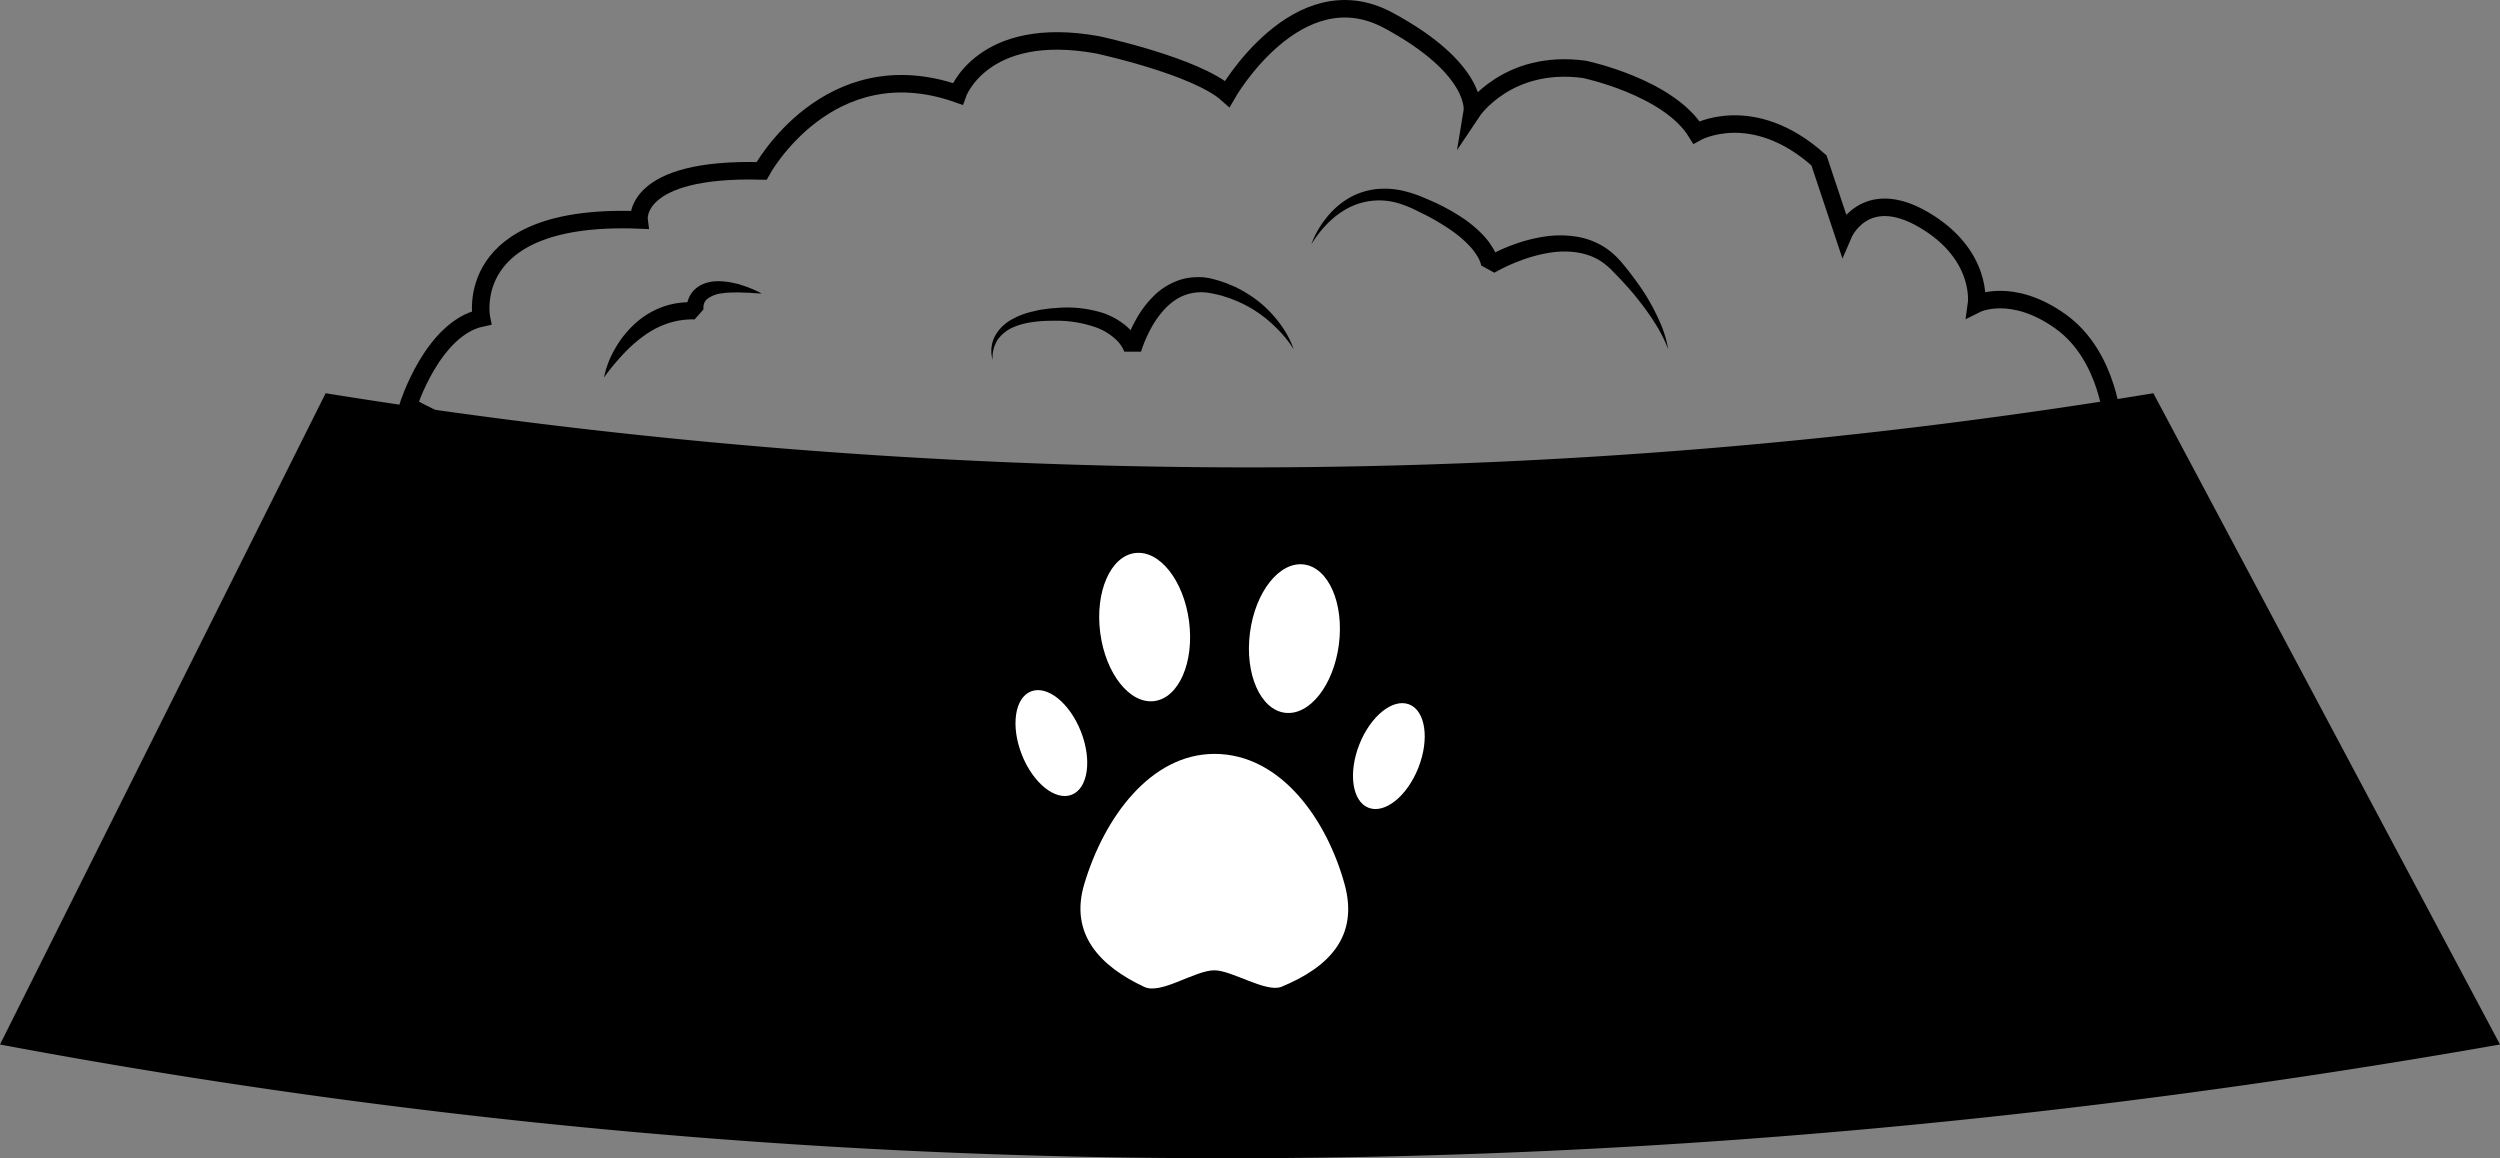
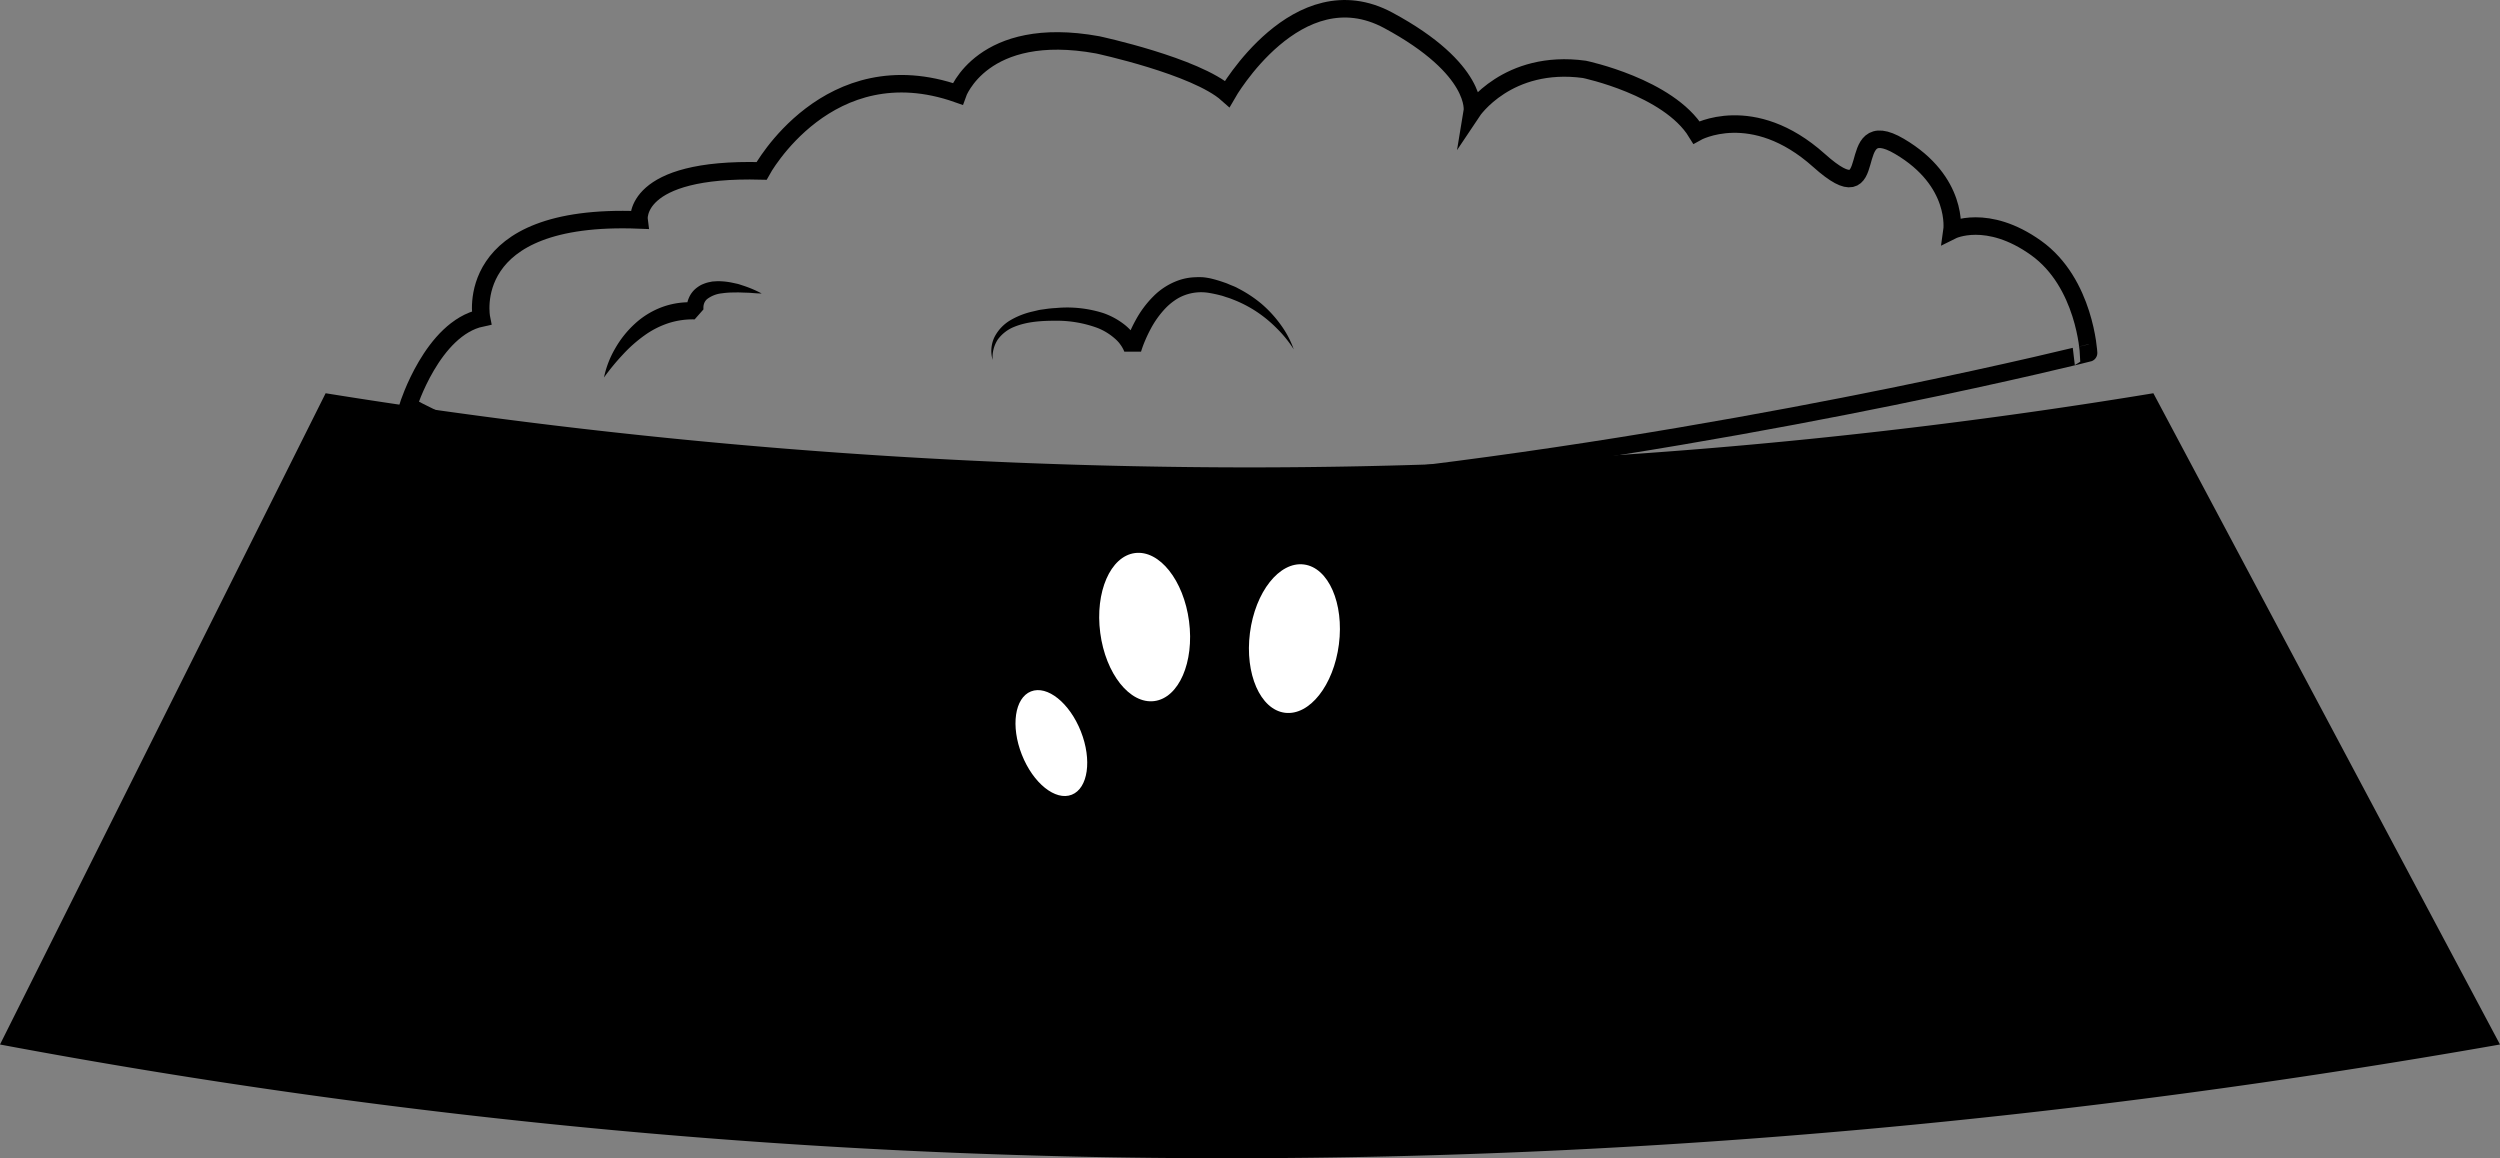
<svg xmlns="http://www.w3.org/2000/svg" id="Слой_1" data-name="Слой 1" viewBox="0 0 714 330.79">
  <rect x="0" y="0" width="714" height="330.79" fill="#808080" stroke="none" />
  <defs>
    <style>.cls-1{fill:#fff;}.cls-2{fill:none;stroke:#000;stroke-miterlimit:10;stroke-width:5px;}</style>
  </defs>
  <path d="M968,690a1903.25,1903.25,0,0,1-350.25-32.35l92.54-185.08A1672.34,1672.34,0,0,0,973,493.68a1598.07,1598.07,0,0,0,258.73-21.13l98.51,185.08C1207.88,679.1,1086,690,968,690Z" transform="translate(-617 -359.69)" />
  <path d="M710.57,473.1A1672.19,1672.19,0,0,0,973,494.18a1598,1598,0,0,0,258.45-21.08l98,184.15c-122.1,21.39-243.71,32.23-361.49,32.23a1903,1903,0,0,1-349.49-32.22L710.57,473.1M1232,472a1589.26,1589.26,0,0,1-259,21.18A1663.51,1663.51,0,0,1,710,472L617,658a1894.57,1894.57,0,0,0,351,32.48c121,0,242-11.21,363-32.48l-99-186Z" transform="translate(-617 -359.69)" />
-   <path class="cls-1" d="M1001,612.17c4.15,15-4.49,23.77-18,29.34-4.36,1.79-14.16-4.7-19.17-4.7-5.61,0-15.23,7-20,4.75-12.68-5.92-21.44-15.11-17.16-29.39,5.67-19,18.92-37.13,37.16-37.17C982.86,575,995.94,593.84,1001,612.17Z" transform="translate(-617 -359.69)" />
  <ellipse class="cls-1" cx="944.21" cy="542.33" rx="12.81" ry="21.35" transform="matrix(0.99, -0.13, 0.13, 0.99, -678.36, -235.07)" />
  <ellipse class="cls-1" cx="917.28" cy="571.87" rx="9.06" ry="15.86" transform="translate(-762.98 17.44) rotate(-21.56)" />
  <ellipse class="cls-1" cx="986.76" cy="542.13" rx="21.35" ry="12.81" transform="translate(-293.59 1092.15) rotate(-82.69)" />
-   <ellipse class="cls-1" cx="1013.69" cy="575.67" rx="15.86" ry="9.06" transform="translate(-511.24 947.16) rotate(-68.44)" />
-   <path class="cls-2" d="M733.57,475.6s6.93-22.1,20.93-25.1c0,0-6-30,45-28,0,0-2-15,35-14,0,0,19-35,56-22,0,0,7-20,40-14,0,0,28,6,37,14,0,0,20-35,46-21s24,26,24,26,10-15,32-12c0,0,24,5,32,18,0,0,16-9,35,8l7,21s6-14,23-4,15,24,15,24,10-5,24,5,15,30,15,30S866.64,547.7,733.57,475.6Z" transform="translate(-617 -359.69)" />
+   <path class="cls-2" d="M733.57,475.6s6.93-22.1,20.93-25.1c0,0-6-30,45-28,0,0-2-15,35-14,0,0,19-35,56-22,0,0,7-20,40-14,0,0,28,6,37,14,0,0,20-35,46-21s24,26,24,26,10-15,32-12c0,0,24,5,32,18,0,0,16-9,35,8s6-14,23-4,15,24,15,24,10-5,24,5,15,30,15,30S866.64,547.7,733.57,475.6Z" transform="translate(-617 -359.69)" />
  <path d="M789.5,467.5a27.35,27.35,0,0,1,3.16-8.23,29,29,0,0,1,5.62-7.08,23.64,23.64,0,0,1,8-4.87,22.74,22.74,0,0,1,9.38-1.24l-2.51,2.85a4.34,4.34,0,0,1-.06-.63,4.51,4.51,0,0,1,0-.52,6.77,6.77,0,0,1,.09-1,7.36,7.36,0,0,1,.56-2,7.12,7.12,0,0,1,2.58-3.14,6.91,6.91,0,0,1,1.69-.9,8.5,8.5,0,0,1,1.71-.5c.29-.05.58-.14.85-.16l.83-.05a11.17,11.17,0,0,1,1.63,0,19.48,19.48,0,0,1,3.09.4l1.49.32c.5.12,1,.31,1.44.45a32.83,32.83,0,0,1,5.49,2.31c-1,0-2-.08-2.94-.16s-1.94-.07-2.89-.12-1.89,0-2.82,0a23.58,23.58,0,0,0-2.7.23,8.41,8.41,0,0,0-4.23,1.64,3,3,0,0,0-.91,1.39,3.28,3.28,0,0,0-.15.84,3.09,3.09,0,0,0,0,.43,1.21,1.21,0,0,0,0,.2s0,.15,0,.1l-2.51,2.85a22.53,22.53,0,0,0-7.5,1.08,25.22,25.22,0,0,0-6.88,3.53,39.87,39.87,0,0,0-6.08,5.39A65.36,65.36,0,0,0,789.5,467.5Z" transform="translate(-617 -359.69)" />
-   <path d="M991.5,429.5a26.34,26.34,0,0,1,4-7.19,23.59,23.59,0,0,1,6.18-5.71,18.92,18.92,0,0,1,3.9-1.87,19.28,19.28,0,0,1,4.26-1,23.2,23.2,0,0,1,8.67.65,37,37,0,0,1,4.1,1.33c1.28.53,2.55,1.07,3.82,1.64a58.25,58.25,0,0,1,7.39,4,35,35,0,0,1,6.73,5.46,20.73,20.73,0,0,1,2.76,3.64,10.52,10.52,0,0,1,.58,1,11.67,11.67,0,0,1,.5,1.13,8.86,8.86,0,0,1,.4,1.23,7,7,0,0,1,.16.69,3.74,3.74,0,0,1,0,.39l0,.21a3.12,3.12,0,0,1,0,.33l-3.79-2.13a42.26,42.26,0,0,1,4-2.07c1.33-.61,2.69-1.18,4.07-1.68a45.61,45.61,0,0,1,8.59-2.25,30.28,30.28,0,0,1,9.07-.08,21.29,21.29,0,0,1,8.66,3.26,21.56,21.56,0,0,1,3.53,3c.26.28.54.55.78.83l.69.82,1.36,1.66c1.74,2.27,3.46,4.56,5,7a62.13,62.13,0,0,1,4,7.54,32.45,32.45,0,0,1,2.54,8.12,40.55,40.55,0,0,0-3.79-7.46,70.25,70.25,0,0,0-4.83-6.76c-1.69-2.19-3.56-4.24-5.45-6.25l-1.45-1.49-.71-.74c-.24-.24-.48-.44-.72-.66a17.46,17.46,0,0,0-3-2.24c-4.4-2.47-9.72-2.79-14.87-1.82a42.76,42.76,0,0,0-7.64,2.18,49.89,49.89,0,0,0-7.19,3.37L1040,435.5a.19.19,0,0,0,0,.08v-.05a.28.28,0,0,0,0-.11,2,2,0,0,0-.06-.3,5.58,5.58,0,0,0-.23-.69,6.49,6.49,0,0,0-.32-.73,5.09,5.09,0,0,0-.39-.72,18.24,18.24,0,0,0-2.09-2.83,32.86,32.86,0,0,0-5.74-4.88,64.53,64.53,0,0,0-6.68-4l-3.55-1.76a34.15,34.15,0,0,0-3.52-1.43,19.13,19.13,0,0,0-14.61.64C998.16,420.9,994.31,424.9,991.5,429.5Z" transform="translate(-617 -359.69)" />
  <path d="M900.5,462.5a9.14,9.14,0,0,1,.5-6.5,11.87,11.87,0,0,1,4.7-4.93,22.17,22.17,0,0,1,6.31-2.43l1.63-.39c.55-.11,1.1-.17,1.65-.25a30.68,30.68,0,0,1,3.31-.34,34.15,34.15,0,0,1,13.45,1.43,20.9,20.9,0,0,1,6.29,3.46,16.22,16.22,0,0,1,1.37,1.26l.64.69.59.74a13.63,13.63,0,0,1,1.07,1.61,9.46,9.46,0,0,1,.46.9c.07.16.14.3.2.48s.13.31.22.62h-4.78a35.35,35.35,0,0,1,1.43-4,36,36,0,0,1,1.82-3.75,29.24,29.24,0,0,1,5.07-6.8,19.08,19.08,0,0,1,7.5-4.66,15.9,15.9,0,0,1,4.42-.77,20.7,20.7,0,0,1,2.23,0,19.42,19.42,0,0,1,2.16.34,36.11,36.11,0,0,1,4,1.19c.66.2,1.28.51,1.91.76s1.28.5,1.88.85a35.87,35.87,0,0,1,6.81,4.5,34.33,34.33,0,0,1,5.44,5.94,27.43,27.43,0,0,1,3.71,7,34,34,0,0,0-4.86-6,36.35,36.35,0,0,0-5.87-4.82,35.1,35.1,0,0,0-6.65-3.41,18.18,18.18,0,0,0-1.75-.62c-.59-.18-1.16-.42-1.77-.55a36,36,0,0,0-3.56-.75,13.49,13.49,0,0,0-6.62.67,12.51,12.51,0,0,0-2.94,1.54,16.91,16.91,0,0,0-2.6,2.21,26.72,26.72,0,0,0-4.16,5.77c-.58,1.07-1.11,2.17-1.59,3.29a30.7,30.7,0,0,0-1.24,3.35h-4.78l-.05-.14c0-.06-.07-.16-.11-.25a5.16,5.16,0,0,0-.26-.53,8.65,8.65,0,0,0-.67-1.07l-.39-.53-.44-.49a12.07,12.07,0,0,0-1-.93,16.74,16.74,0,0,0-4.77-2.85,33.54,33.54,0,0,0-11.76-2.05c-4.09,0-8.27.22-12,1.75a10.83,10.83,0,0,0-4.65,3.57A9.32,9.32,0,0,0,900.5,462.5Z" transform="translate(-617 -359.69)" />
</svg>